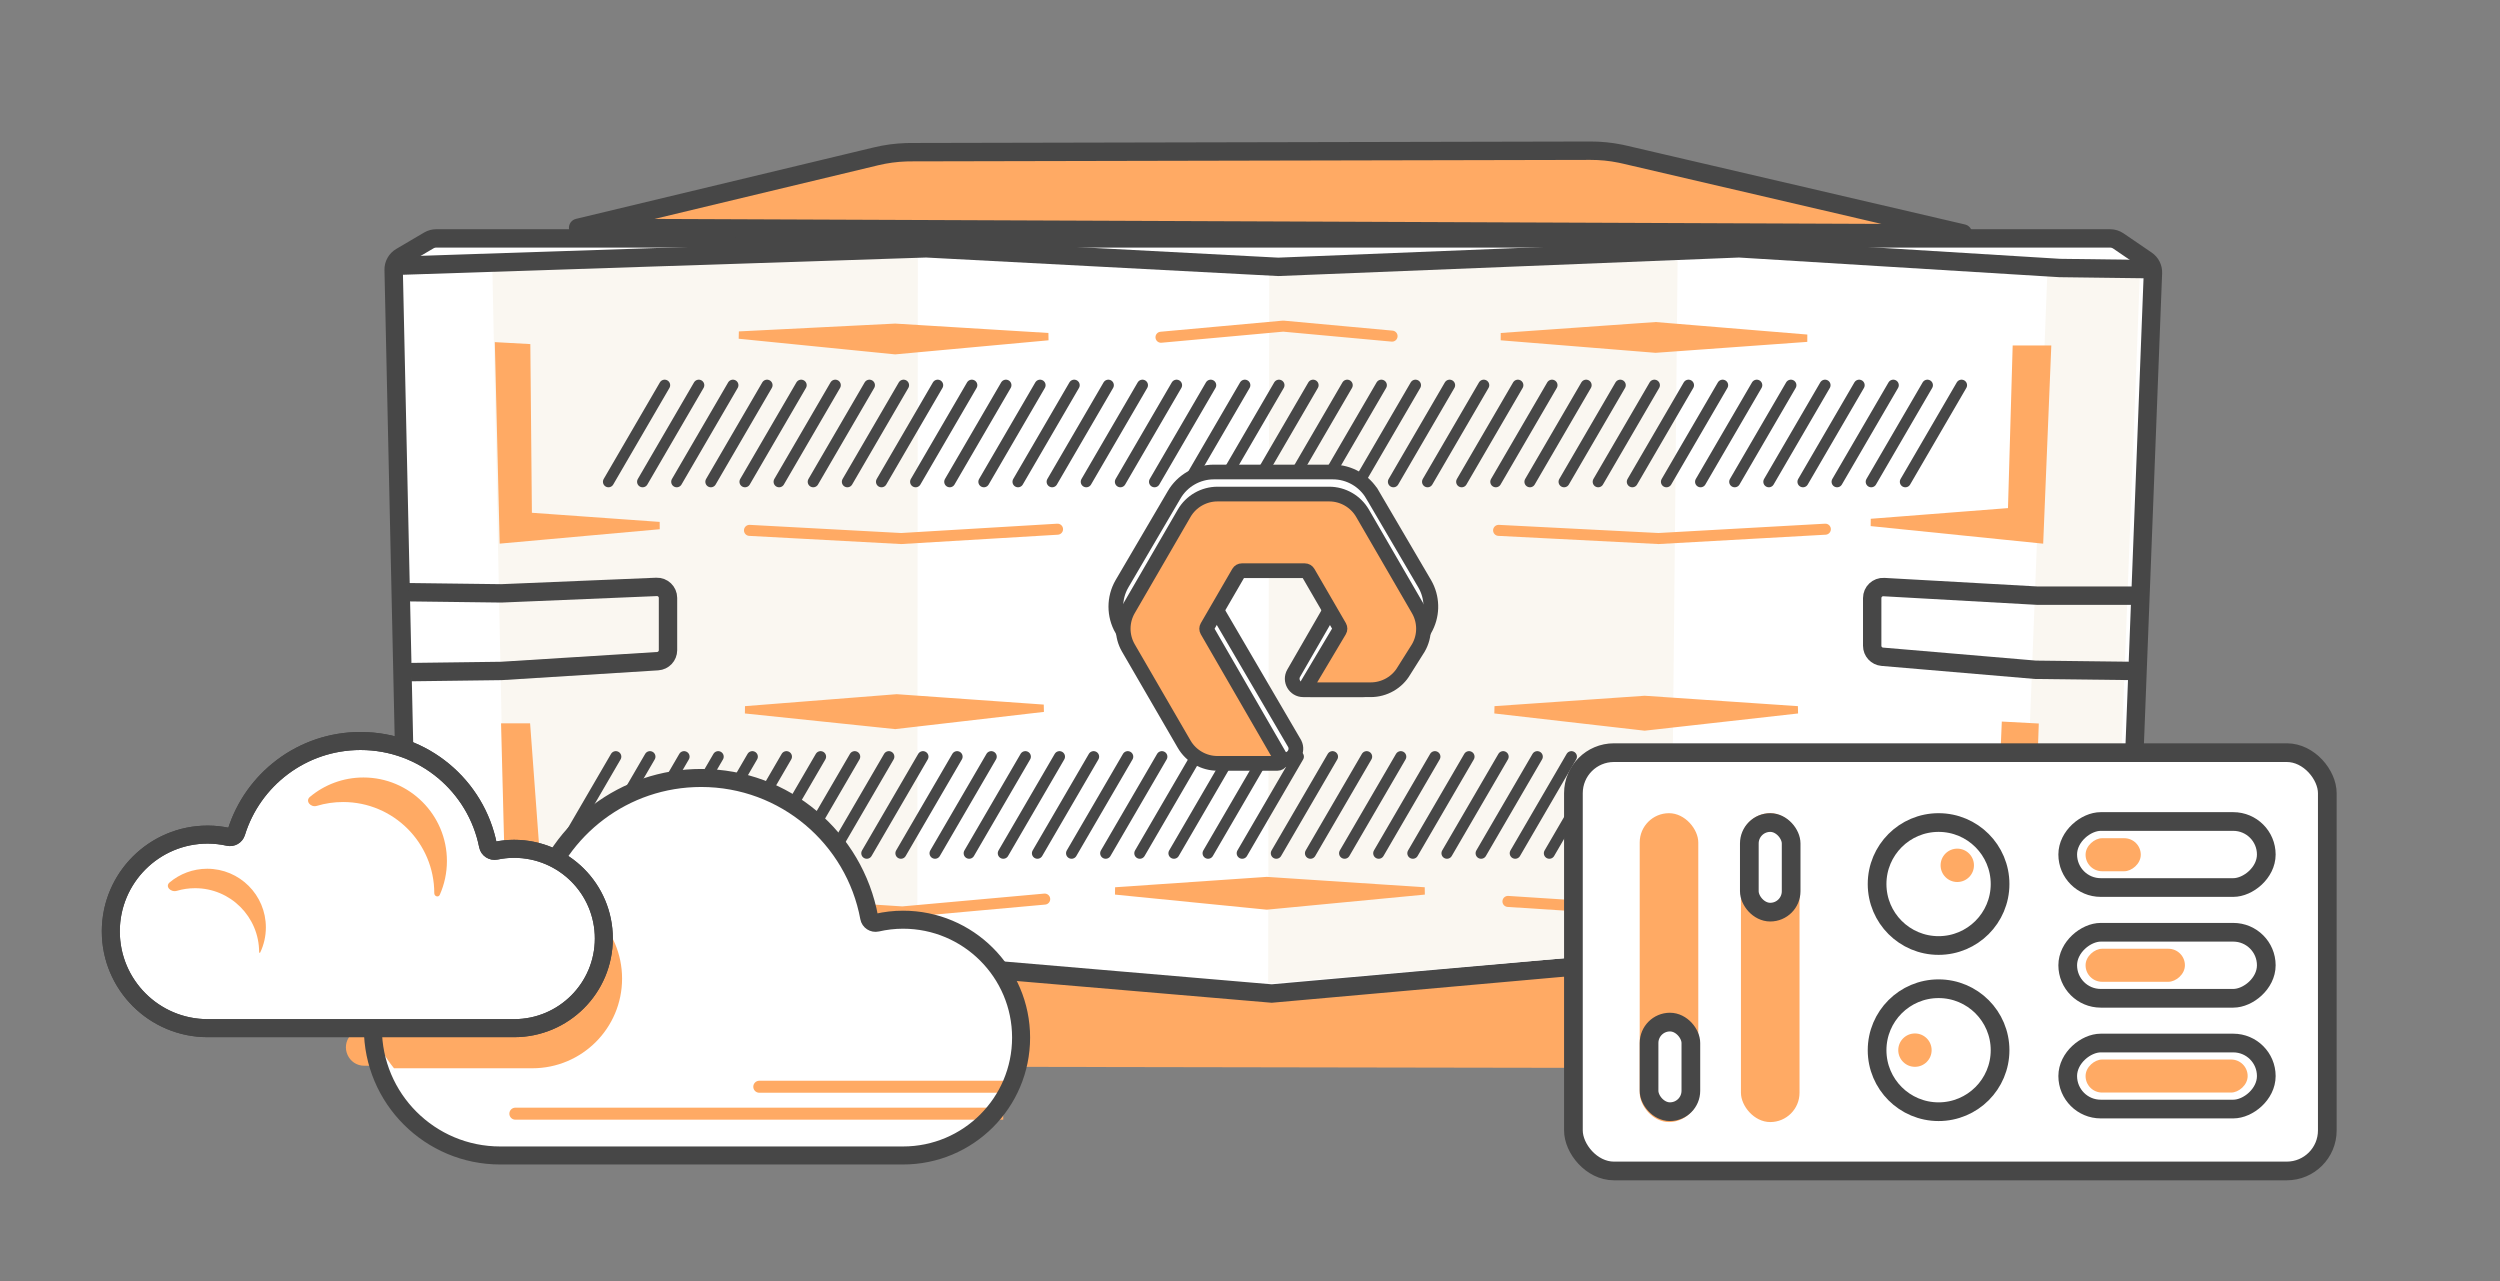
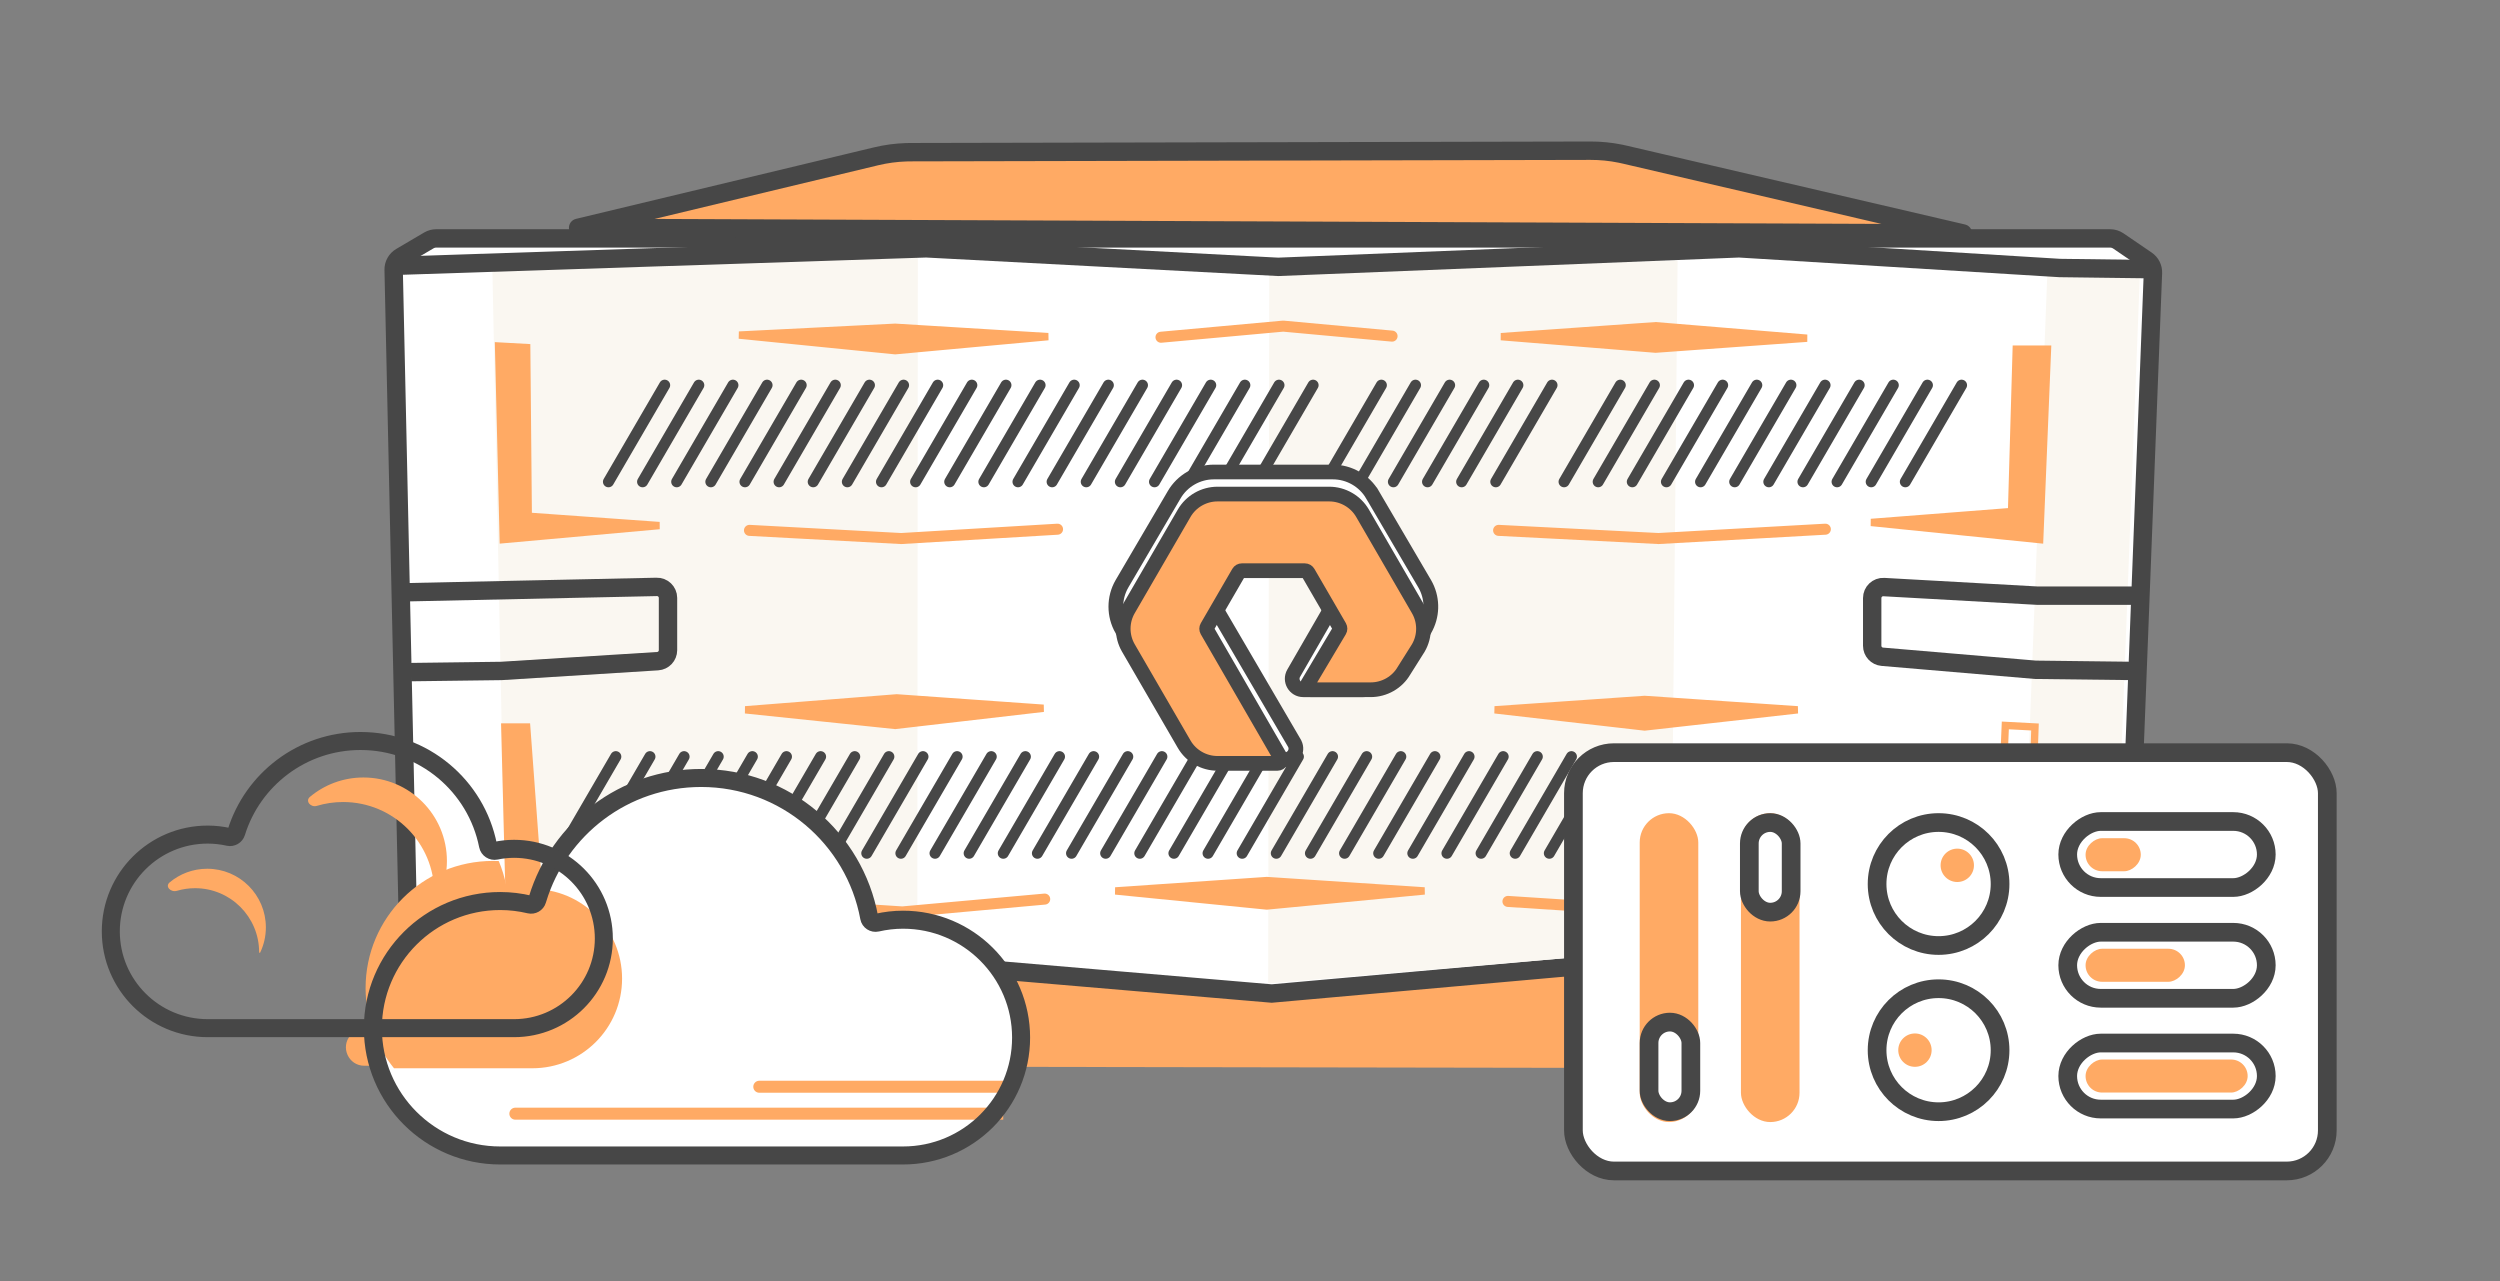
<svg xmlns="http://www.w3.org/2000/svg" width="361" height="185" viewBox="0 0 361 185" fill="none">
  <rect x="0" y="0" width="361" height="185" fill="#808080" stroke="none" />
  <g clip-path="url(#clip0_8224_16012)">
    <path d="M314.114 150.101L309.189 143.485C308.932 143.141 308.596 142.863 308.208 142.677L291.808 134.804C291.432 134.624 291.019 134.535 290.602 134.543L60.577 139.423C59.831 139.439 59.127 139.767 58.635 140.328L50.611 149.49C49.108 151.205 50.324 153.891 52.603 153.895L311.979 154.342C314.165 154.346 315.419 151.854 314.114 150.101Z" fill="#FFAA64" />
    <path d="M61.92 34.719L57.89 37.091C57.227 37.481 56.827 38.199 56.844 38.968L59.077 141.135C59.102 142.29 60.045 143.213 61.201 143.213H73.576L130.125 138.902L183.631 143.466L237.644 138.648L292.418 143.213H304.828C305.969 143.213 306.907 142.311 306.951 141.171L310.884 39.405C310.912 38.674 310.562 37.98 309.958 37.568L305.892 34.795C305.539 34.555 305.122 34.426 304.695 34.426L62.998 34.426C62.619 34.426 62.247 34.527 61.92 34.719Z" fill="white" stroke="#474747" stroke-width="2.655" />
    <path d="M71.093 38.544L73.19 141.656L132.457 137.441L132.537 36.606L71.093 38.544Z" fill="#FAF7F1" />
    <path d="M183.277 39.286L183.123 142.008L241.277 137.06L242.246 37.606L183.277 39.286Z" fill="#FAF7F1" />
    <path d="M295.633 39.529L291.877 136.655L305.254 136.655L309.011 39.254L295.633 39.529Z" fill="#FAF7F1" />
    <path d="M108.225 76.585L130.129 77.765L152.708 76.417M216.4 76.585L239.484 77.764L263.579 76.416M217.748 130.166L238.641 131.514L260.883 129.998M106.877 130.166L130.298 131.683L150.854 129.829M167.647 48.697L185.293 47.093L201.014 48.536" stroke="#FFAA64" stroke-width="1.593" stroke-linecap="round" stroke-linejoin="round" />
    <path d="M95.976 55.621L87.861 69.568" stroke="#474747" stroke-width="1.593" stroke-linecap="round" />
    <path d="M100.904 55.621L92.79 69.568" stroke="#474747" stroke-width="1.593" stroke-linecap="round" />
    <path d="M105.833 55.621L97.718 69.568" stroke="#474747" stroke-width="1.593" stroke-linecap="round" />
    <path d="M110.762 55.621L102.647 69.568" stroke="#474747" stroke-width="1.593" stroke-linecap="round" />
    <path d="M115.689 55.621L107.575 69.568" stroke="#474747" stroke-width="1.593" stroke-linecap="round" />
    <path d="M120.616 55.621L112.501 69.568" stroke="#474747" stroke-width="1.593" stroke-linecap="round" />
    <path d="M125.545 55.621L117.43 69.568" stroke="#474747" stroke-width="1.593" stroke-linecap="round" />
    <path d="M130.474 55.621L122.359 69.568" stroke="#474747" stroke-width="1.593" stroke-linecap="round" />
    <path d="M135.401 55.621L127.287 69.568" stroke="#474747" stroke-width="1.593" stroke-linecap="round" />
    <path d="M140.33 55.621L132.215 69.568" stroke="#474747" stroke-width="1.593" stroke-linecap="round" />
    <path d="M145.257 55.621L137.142 69.568" stroke="#474747" stroke-width="1.593" stroke-linecap="round" />
    <path d="M150.186 55.621L142.071 69.568" stroke="#474747" stroke-width="1.593" stroke-linecap="round" />
    <path d="M155.113 55.621L146.999 69.568" stroke="#474747" stroke-width="1.593" stroke-linecap="round" />
    <path d="M160.043 55.621L151.928 69.568" stroke="#474747" stroke-width="1.593" stroke-linecap="round" />
    <path d="M164.971 55.621L156.856 69.568" stroke="#474747" stroke-width="1.593" stroke-linecap="round" />
    <path d="M169.897 55.621L161.783 69.568" stroke="#474747" stroke-width="1.593" stroke-linecap="round" />
    <path d="M174.827 55.621L166.712 69.568" stroke="#474747" stroke-width="1.593" stroke-linecap="round" />
    <path d="M179.755 55.621L171.64 69.568" stroke="#474747" stroke-width="1.593" stroke-linecap="round" />
    <path d="M184.684 55.621L176.569 69.568" stroke="#474747" stroke-width="1.593" stroke-linecap="round" />
    <path d="M189.611 55.621L181.497 69.568" stroke="#474747" stroke-width="1.593" stroke-linecap="round" />
-     <path d="M194.539 55.621L186.424 69.568" stroke="#474747" stroke-width="1.593" stroke-linecap="round" />
    <path d="M199.468 55.621L191.353 69.568" stroke="#474747" stroke-width="1.593" stroke-linecap="round" />
    <path d="M204.396 55.621L196.281 69.568" stroke="#474747" stroke-width="1.593" stroke-linecap="round" />
    <path d="M209.324 55.621L201.209 69.568" stroke="#474747" stroke-width="1.593" stroke-linecap="round" />
    <path d="M214.253 55.621L206.138 69.568" stroke="#474747" stroke-width="1.593" stroke-linecap="round" />
    <path d="M219.18 55.621L211.065 69.568" stroke="#474747" stroke-width="1.593" stroke-linecap="round" />
    <path d="M224.108 55.621L215.994 69.568" stroke="#474747" stroke-width="1.593" stroke-linecap="round" />
-     <path d="M229.037 55.621L220.922 69.568" stroke="#474747" stroke-width="1.593" stroke-linecap="round" />
    <path d="M233.966 55.621L225.851 69.568" stroke="#474747" stroke-width="1.593" stroke-linecap="round" />
    <path d="M238.894 55.621L230.779 69.568" stroke="#474747" stroke-width="1.593" stroke-linecap="round" />
    <path d="M243.82 55.621L235.706 69.568" stroke="#474747" stroke-width="1.593" stroke-linecap="round" />
    <path d="M248.749 55.621L240.634 69.568" stroke="#474747" stroke-width="1.593" stroke-linecap="round" />
    <path d="M253.678 55.621L245.563 69.568" stroke="#474747" stroke-width="1.593" stroke-linecap="round" />
    <path d="M258.606 55.621L250.492 69.568" stroke="#474747" stroke-width="1.593" stroke-linecap="round" />
    <path d="M263.535 55.621L255.42 69.568" stroke="#474747" stroke-width="1.593" stroke-linecap="round" />
    <path d="M268.462 55.621L260.347 69.568" stroke="#474747" stroke-width="1.593" stroke-linecap="round" />
    <path d="M273.39 55.621L265.275 69.568" stroke="#474747" stroke-width="1.593" stroke-linecap="round" />
    <path d="M278.318 55.621L270.204 69.568" stroke="#474747" stroke-width="1.593" stroke-linecap="round" />
    <path d="M283.247 55.621L275.132 69.568" stroke="#474747" stroke-width="1.593" stroke-linecap="round" />
    <path d="M88.923 109.261L80.808 123.209" stroke="#474747" stroke-width="1.593" stroke-linecap="round" />
    <path d="M93.852 109.261L85.737 123.209" stroke="#474747" stroke-width="1.593" stroke-linecap="round" />
    <path d="M98.78 109.261L90.665 123.209" stroke="#474747" stroke-width="1.593" stroke-linecap="round" />
    <path d="M103.708 109.261L95.593 123.209" stroke="#474747" stroke-width="1.593" stroke-linecap="round" />
    <path d="M108.637 109.261L100.522 123.209" stroke="#474747" stroke-width="1.593" stroke-linecap="round" />
    <path d="M113.564 109.261L105.45 123.209" stroke="#474747" stroke-width="1.593" stroke-linecap="round" />
    <path d="M118.492 109.261L110.377 123.209" stroke="#474747" stroke-width="1.593" stroke-linecap="round" />
    <path d="M123.421 109.261L115.306 123.209" stroke="#474747" stroke-width="1.593" stroke-linecap="round" />
    <path d="M128.35 109.261L120.235 123.209" stroke="#474747" stroke-width="1.593" stroke-linecap="round" />
    <path d="M133.278 109.261L125.164 123.209" stroke="#474747" stroke-width="1.593" stroke-linecap="round" />
    <path d="M138.205 109.261L130.09 123.209" stroke="#474747" stroke-width="1.593" stroke-linecap="round" />
    <path d="M143.134 109.261L135.019 123.209" stroke="#474747" stroke-width="1.593" stroke-linecap="round" />
    <path d="M148.062 109.261L139.948 123.209" stroke="#474747" stroke-width="1.593" stroke-linecap="round" />
    <path d="M152.99 109.261L144.875 123.209" stroke="#474747" stroke-width="1.593" stroke-linecap="round" />
    <path d="M157.919 109.261L149.804 123.209" stroke="#474747" stroke-width="1.593" stroke-linecap="round" />
    <path d="M162.847 109.261L154.732 123.209" stroke="#474747" stroke-width="1.593" stroke-linecap="round" />
    <path d="M167.774 109.261L159.66 123.209" stroke="#474747" stroke-width="1.593" stroke-linecap="round" />
    <path d="M172.703 109.261L164.588 123.209" stroke="#474747" stroke-width="1.593" stroke-linecap="round" />
    <path d="M177.631 109.261L169.516 123.209" stroke="#474747" stroke-width="1.593" stroke-linecap="round" />
    <path d="M182.561 109.261L174.446 123.209" stroke="#474747" stroke-width="1.593" stroke-linecap="round" />
    <path d="M187.487 109.261L179.373 123.209" stroke="#474747" stroke-width="1.593" stroke-linecap="round" />
    <path d="M192.415 109.261L184.3 123.209" stroke="#474747" stroke-width="1.593" stroke-linecap="round" />
    <path d="M197.345 109.261L189.23 123.209" stroke="#474747" stroke-width="1.593" stroke-linecap="round" />
    <path d="M202.272 109.261L194.158 123.209" stroke="#474747" stroke-width="1.593" stroke-linecap="round" />
    <path d="M207.201 109.261L199.086 123.209" stroke="#474747" stroke-width="1.593" stroke-linecap="round" />
    <path d="M212.128 109.261L204.013 123.209" stroke="#474747" stroke-width="1.593" stroke-linecap="round" />
    <path d="M217.057 109.261L208.942 123.209" stroke="#474747" stroke-width="1.593" stroke-linecap="round" />
    <path d="M221.985 109.261L213.871 123.209" stroke="#474747" stroke-width="1.593" stroke-linecap="round" />
    <path d="M226.913 109.261L218.798 123.209" stroke="#474747" stroke-width="1.593" stroke-linecap="round" />
    <path d="M231.842 109.261L223.727 123.209" stroke="#474747" stroke-width="1.593" stroke-linecap="round" />
    <path d="M236.769 109.261L228.654 123.209" stroke="#474747" stroke-width="1.593" stroke-linecap="round" />
    <path d="M241.697 109.261L233.583 123.209" stroke="#474747" stroke-width="1.593" stroke-linecap="round" />
    <path d="M246.626 109.261L238.511 123.209" stroke="#474747" stroke-width="1.593" stroke-linecap="round" />
    <path d="M251.555 109.261L243.44 123.209" stroke="#474747" stroke-width="1.593" stroke-linecap="round" />
    <path d="M256.483 109.261L248.369 123.209" stroke="#474747" stroke-width="1.593" stroke-linecap="round" />
-     <path d="M261.409 109.261L253.294 123.209" stroke="#474747" stroke-width="1.593" stroke-linecap="round" />
    <path d="M266.338 109.261L258.223 123.209" stroke="#474747" stroke-width="1.593" stroke-linecap="round" />
    <path d="M271.267 109.261L263.152 123.209" stroke="#474747" stroke-width="1.593" stroke-linecap="round" />
    <path d="M276.195 109.261L268.081 123.209" stroke="#474747" stroke-width="1.593" stroke-linecap="round" />
    <path d="M281.123 109.261L273.008 123.209" stroke="#474747" stroke-width="1.593" stroke-linecap="round" />
    <path d="M192.466 68.157C194.822 68.157 197.014 69.419 198.195 71.451H198.196L205.728 84.299L205.73 84.303L205.938 84.69C206.905 86.651 206.836 88.99 205.73 90.899L205.721 90.917L205.71 90.933L203.625 94.245L203.624 94.244C203.071 95.186 202.041 96.465 200.894 97.518C200.309 98.055 199.666 98.559 199.011 98.935C198.371 99.302 197.629 99.6 196.869 99.6H188.188C186.963 99.6 186.196 98.273 186.809 97.211L192.353 87.596L188.113 80.286H179.628L175.388 87.598L186.906 107.302L186.961 107.402C187.479 108.446 186.723 109.699 185.531 109.699H176.87C176.153 109.699 175.435 109.463 174.792 109.15C174.138 108.832 173.491 108.4 172.898 107.927C171.874 107.108 170.923 106.098 170.314 105.191L170.075 104.809L162.01 90.9L162.009 90.899C160.833 88.864 160.833 86.338 162.01 84.304L162.013 84.299L169.547 71.451C170.727 69.419 172.92 68.157 175.277 68.157H192.466Z" fill="white" stroke="#474747" stroke-width="2.124" />
    <path fill-rule="evenodd" clip-rule="evenodd" d="M184.934 109.433C185.138 109.787 184.883 110.23 184.474 110.23H175.808C173.829 110.23 171.984 109.168 170.994 107.463L162.929 93.553C161.943 91.846 161.943 89.727 162.929 88.022L170.994 74.112C171.984 72.406 173.827 71.343 175.808 71.343H191.934C193.914 71.343 195.758 72.406 196.749 74.112L204.812 88.022C205.8 89.727 205.8 91.846 204.812 93.553L202.726 96.865C201.756 98.539 199.91 99.599 197.931 99.599H189.266C188.854 99.599 188.599 99.151 188.809 98.797L193.421 91.048C193.519 90.883 193.52 90.677 193.424 90.51L188.879 82.675C188.784 82.511 188.609 82.41 188.42 82.41H179.322C179.133 82.41 178.958 82.511 178.863 82.675L174.314 90.52C174.218 90.685 174.218 90.888 174.313 91.053L184.934 109.433Z" fill="#FFAA64" stroke="#474747" stroke-width="2.124" />
    <path d="M57.67 38.365L133.745 35.858L184.573 38.533L251.117 35.858L297.431 38.7L310.472 38.867" stroke="#474747" stroke-width="2.655" />
-     <path d="M59.007 85.515L72.383 85.682L94.8 84.748C95.705 84.71 96.46 85.434 96.46 86.34V93.883C96.46 94.724 95.805 95.421 94.966 95.473L72.383 96.885L59.342 97.052" stroke="#474747" stroke-width="2.655" />
+     <path d="M59.007 85.515L94.8 84.748C95.705 84.71 96.46 85.434 96.46 86.34V93.883C96.46 94.724 95.805 95.421 94.966 95.473L72.383 96.885L59.342 97.052" stroke="#474747" stroke-width="2.655" />
    <path d="M308.465 86.017H294.254L272.027 84.773C271.114 84.722 270.345 85.449 270.345 86.364V93.248C270.345 94.075 270.978 94.765 271.803 94.835L293.92 96.717L307.964 96.885" stroke="#474747" stroke-width="2.655" />
    <path d="M129.263 47.258L106.718 48.386L129.264 50.64L151.359 48.611L129.263 47.258Z" fill="#FFAA64" />
    <path d="M239.064 47.033L216.743 48.611L239.064 50.415L260.934 48.837L239.064 47.033Z" fill="#FFAA64" />
    <path d="M290.47 73.863L291.146 50.415H295.655L294.528 77.921L270.178 75.441L290.47 73.863Z" fill="#FFAA64" />
-     <path d="M288.666 126.396L289.568 104.751L293.852 104.977L292.95 131.581L269.051 128.876L288.666 126.396Z" fill="#FFAA64" />
    <path d="M237.486 100.999L215.841 102.497L237.486 104.977L259.581 102.497L237.486 100.999Z" fill="#FFAA64" />
    <path d="M205.696 128.65L182.924 127.152L161.054 128.65L182.924 130.825L205.696 128.65Z" fill="#FFAA64" />
    <path d="M72.897 104.977H76.053L77.631 126.396L97.924 128.65L73.573 131.131L72.897 104.977Z" fill="#FFAA64" />
    <path d="M129.488 100.773L107.618 102.497L129.263 104.751L150.682 102.271L129.488 100.773Z" fill="#FFAA64" />
    <path d="M76.279 74.539L95.218 75.892L72.671 77.921L71.995 49.964L76.053 50.189L76.279 74.539Z" fill="#FFAA64" />
    <path d="M73.573 131.131L97.924 128.65L77.631 126.396M73.573 131.131L72.897 104.977H76.053L77.631 126.396M73.573 131.131L77.631 126.396M106.718 48.386L129.263 47.258L151.359 48.611L129.264 50.64L106.718 48.386ZM216.743 48.611L239.064 47.033L260.934 48.837L239.064 50.415L216.743 48.611ZM291.146 50.415L290.47 73.863L270.178 75.441L294.528 77.921L295.655 50.415H291.146ZM289.568 104.751L288.666 126.396L269.051 128.876L292.95 131.582L293.852 104.977L289.568 104.751ZM215.841 102.497L237.486 100.999L259.581 102.497L237.486 104.977L215.841 102.497ZM182.924 127.152L205.696 128.65L182.924 130.825L161.054 128.65L182.924 127.152ZM107.618 102.497L129.488 100.773L150.682 102.271L129.263 104.751L107.618 102.497ZM95.218 75.892L76.279 74.539L76.053 50.189L71.995 49.964L72.671 77.921L95.218 75.892Z" stroke="#FFAA64" stroke-width="1.062" />
    <path d="M229.648 21.761C231.1 21.757 232.547 21.9 233.969 22.188L234.576 22.321L283.443 33.706L83.481 32.895L126.518 22.569C127.943 22.227 129.399 22.032 130.862 21.986L131.489 21.975L229.648 21.761Z" fill="#FFAA64" stroke="#474747" stroke-width="2.655" stroke-linejoin="round" />
    <rect x="227.201" y="108.683" width="108.862" height="60.404" rx="5.85" fill="white" stroke="#474747" stroke-width="2.7" />
    <rect x="236.773" y="117.425" width="8.46" height="44.601" rx="4.23" fill="#FFAA64" />
    <rect x="251.392" y="117.425" width="8.46" height="44.601" rx="4.23" fill="#FFAA64" />
    <rect x="238.123" y="147.59" width="6.038" height="12.939" rx="3.019" fill="white" stroke="#474747" stroke-width="2.7" />
    <rect x="252.603" y="118.775" width="6.038" height="12.939" rx="3.019" fill="white" stroke="#474747" stroke-width="2.7" />
    <rect x="298.579" y="128.159" width="9.534" height="28.673" rx="4.767" transform="rotate(-90 298.579 128.159)" fill="white" stroke="#474747" stroke-width="2.7" />
    <rect x="309.129" y="121.038" width="4.77" height="7.973" rx="2.385" transform="rotate(90 309.129 121.038)" fill="#FFAA64" />
    <rect x="298.579" y="144.153" width="9.534" height="28.673" rx="4.767" transform="rotate(-90 298.579 144.153)" fill="white" stroke="#474747" stroke-width="2.7" />
    <rect x="315.502" y="137.001" width="4.77" height="14.346" rx="2.385" transform="rotate(90 315.502 137.001)" fill="#FFAA64" />
    <rect x="298.579" y="160.148" width="9.534" height="28.673" rx="4.767" transform="rotate(-90 298.579 160.148)" fill="white" stroke="#474747" stroke-width="2.7" />
    <rect x="324.562" y="152.996" width="4.77" height="23.406" rx="2.385" transform="rotate(90 324.562 152.996)" fill="#FFAA64" />
    <circle cx="279.931" cy="127.653" r="8.879" fill="white" stroke="#474747" stroke-width="2.7" />
    <circle cx="282.631" cy="124.953" r="2.409" fill="#FFAA64" />
    <circle cx="279.931" cy="151.651" r="8.879" fill="white" stroke="#474747" stroke-width="2.7" />
    <circle cx="276.518" cy="151.64" r="2.409" fill="#FFAA64" />
    <path d="M130.402 132.739C128.758 132.739 127.178 132.985 125.675 133.419C123.97 121.463 113.686 112.27 101.245 112.27C89.739 112.27 80.071 120.134 77.337 130.771C75.716 130.305 74.008 130.04 72.233 130.04C62.073 130.04 53.838 138.265 53.838 148.413C53.838 158.562 62.073 166.787 72.233 166.787H130.402C139.817 166.787 147.444 159.166 147.444 149.761C147.444 140.357 139.813 132.739 130.402 132.739Z" fill="white" />
    <path d="M74.418 161.683C73.939 161.683 73.551 161.295 73.551 160.815C73.551 160.336 73.939 159.948 74.418 159.948V161.683ZM144.866 160.815V161.683H74.418V160.815V159.948H144.866V160.815Z" fill="#FFAA64" />
    <path d="M109.642 156.058C109.163 156.058 108.775 156.447 108.775 156.926C108.775 157.405 109.163 157.793 109.642 157.793L109.642 156.058ZM144.866 156.926L144.866 156.058L109.642 156.058L109.642 156.926L109.642 157.793L144.866 157.793L144.866 156.926Z" fill="#FFAA64" />
    <path fill-rule="evenodd" clip-rule="evenodd" d="M56.895 154.258C54.328 151.1 52.79 147.072 52.79 142.684C52.79 132.532 61.022 124.317 71.179 124.317C71.462 124.317 71.743 124.323 72.023 124.336C72.496 125.47 72.86 126.66 73.104 127.894C73.207 128.411 73.725 128.745 74.242 128.637C75.088 128.458 75.965 128.362 76.867 128.362C84.027 128.362 89.828 134.153 89.828 141.309C89.828 148.464 84.027 154.258 76.867 154.258H56.895Z" fill="#FFAA64" />
    <path d="M147.446 149.831C147.446 159.235 139.812 166.85 130.4 166.85H72.231C62.075 166.85 53.843 158.628 53.843 148.477C53.843 138.325 62.075 130.109 72.231 130.109C73.695 130.109 75.114 130.287 76.478 130.612C76.952 130.724 77.435 130.447 77.576 129.98C77.597 129.912 77.618 129.845 77.639 129.777C80.725 119.676 90.124 112.339 101.247 112.339C113.338 112.339 123.399 121.032 125.51 132.499C125.605 133.017 126.121 133.351 126.634 133.235C127.847 132.958 129.104 132.805 130.4 132.805C139.815 132.805 147.446 140.43 147.446 149.831Z" stroke="#474747" stroke-width="2.602" />
-     <path d="M74.233 122.569C73.331 122.569 72.454 122.666 71.608 122.844C71.091 122.952 70.573 122.619 70.47 122.101C68.768 113.492 61.176 107 52.058 107C43.62 107 36.48 112.56 34.117 120.212C33.972 120.679 33.486 120.957 33.009 120.851C32.037 120.634 31.029 120.515 29.991 120.515C22.265 120.515 16 126.773 16 134.49C16 142.208 22.265 148.466 29.991 148.466H74.233C81.393 148.466 87.194 142.671 87.194 135.516C87.194 128.361 81.393 122.569 74.233 122.569Z" fill="white" stroke="#474747" stroke-width="2.602" />
    <path d="M74.233 122.569C73.331 122.569 72.454 122.666 71.608 122.844C71.091 122.952 70.573 122.619 70.47 122.101C68.768 113.492 61.176 107 52.058 107C43.62 107 36.48 112.56 34.117 120.212C33.972 120.679 33.486 120.957 33.009 120.851C32.037 120.634 31.029 120.515 29.991 120.515C22.265 120.515 16 126.773 16 134.49C16 142.208 22.265 148.466 29.991 148.466H74.233C81.393 148.466 87.194 142.671 87.194 135.516C87.194 128.361 81.393 122.569 74.233 122.569Z" stroke="#474747" stroke-width="2.602" />
    <path d="M45.749 116.368C44.857 116.636 44.039 115.665 44.754 115.068C46.846 113.321 49.539 112.269 52.477 112.269C59.137 112.269 64.535 117.668 64.535 124.328C64.535 126.067 64.165 127.72 63.502 129.213C63.315 129.635 62.71 129.441 62.71 128.979C62.71 121.707 56.815 115.812 49.543 115.812C48.224 115.812 46.951 116.007 45.749 116.368Z" fill="#FFAA64" />
    <path d="M25.547 128.633C24.661 128.896 23.788 128.01 24.497 127.417C25.966 126.187 27.858 125.447 29.924 125.447C34.6 125.447 38.392 129.238 38.392 133.915C38.392 135.213 38.097 136.441 37.575 137.54C37.537 137.622 37.419 137.591 37.419 137.501C37.419 132.394 33.279 128.255 28.172 128.255C27.26 128.255 26.379 128.387 25.547 128.633Z" fill="#FFAA64" />
  </g>
  <defs>
    <clipPath id="clip0_8224_16012">
      <rect width="361" height="184.49" fill="white" />
    </clipPath>
  </defs>
</svg>